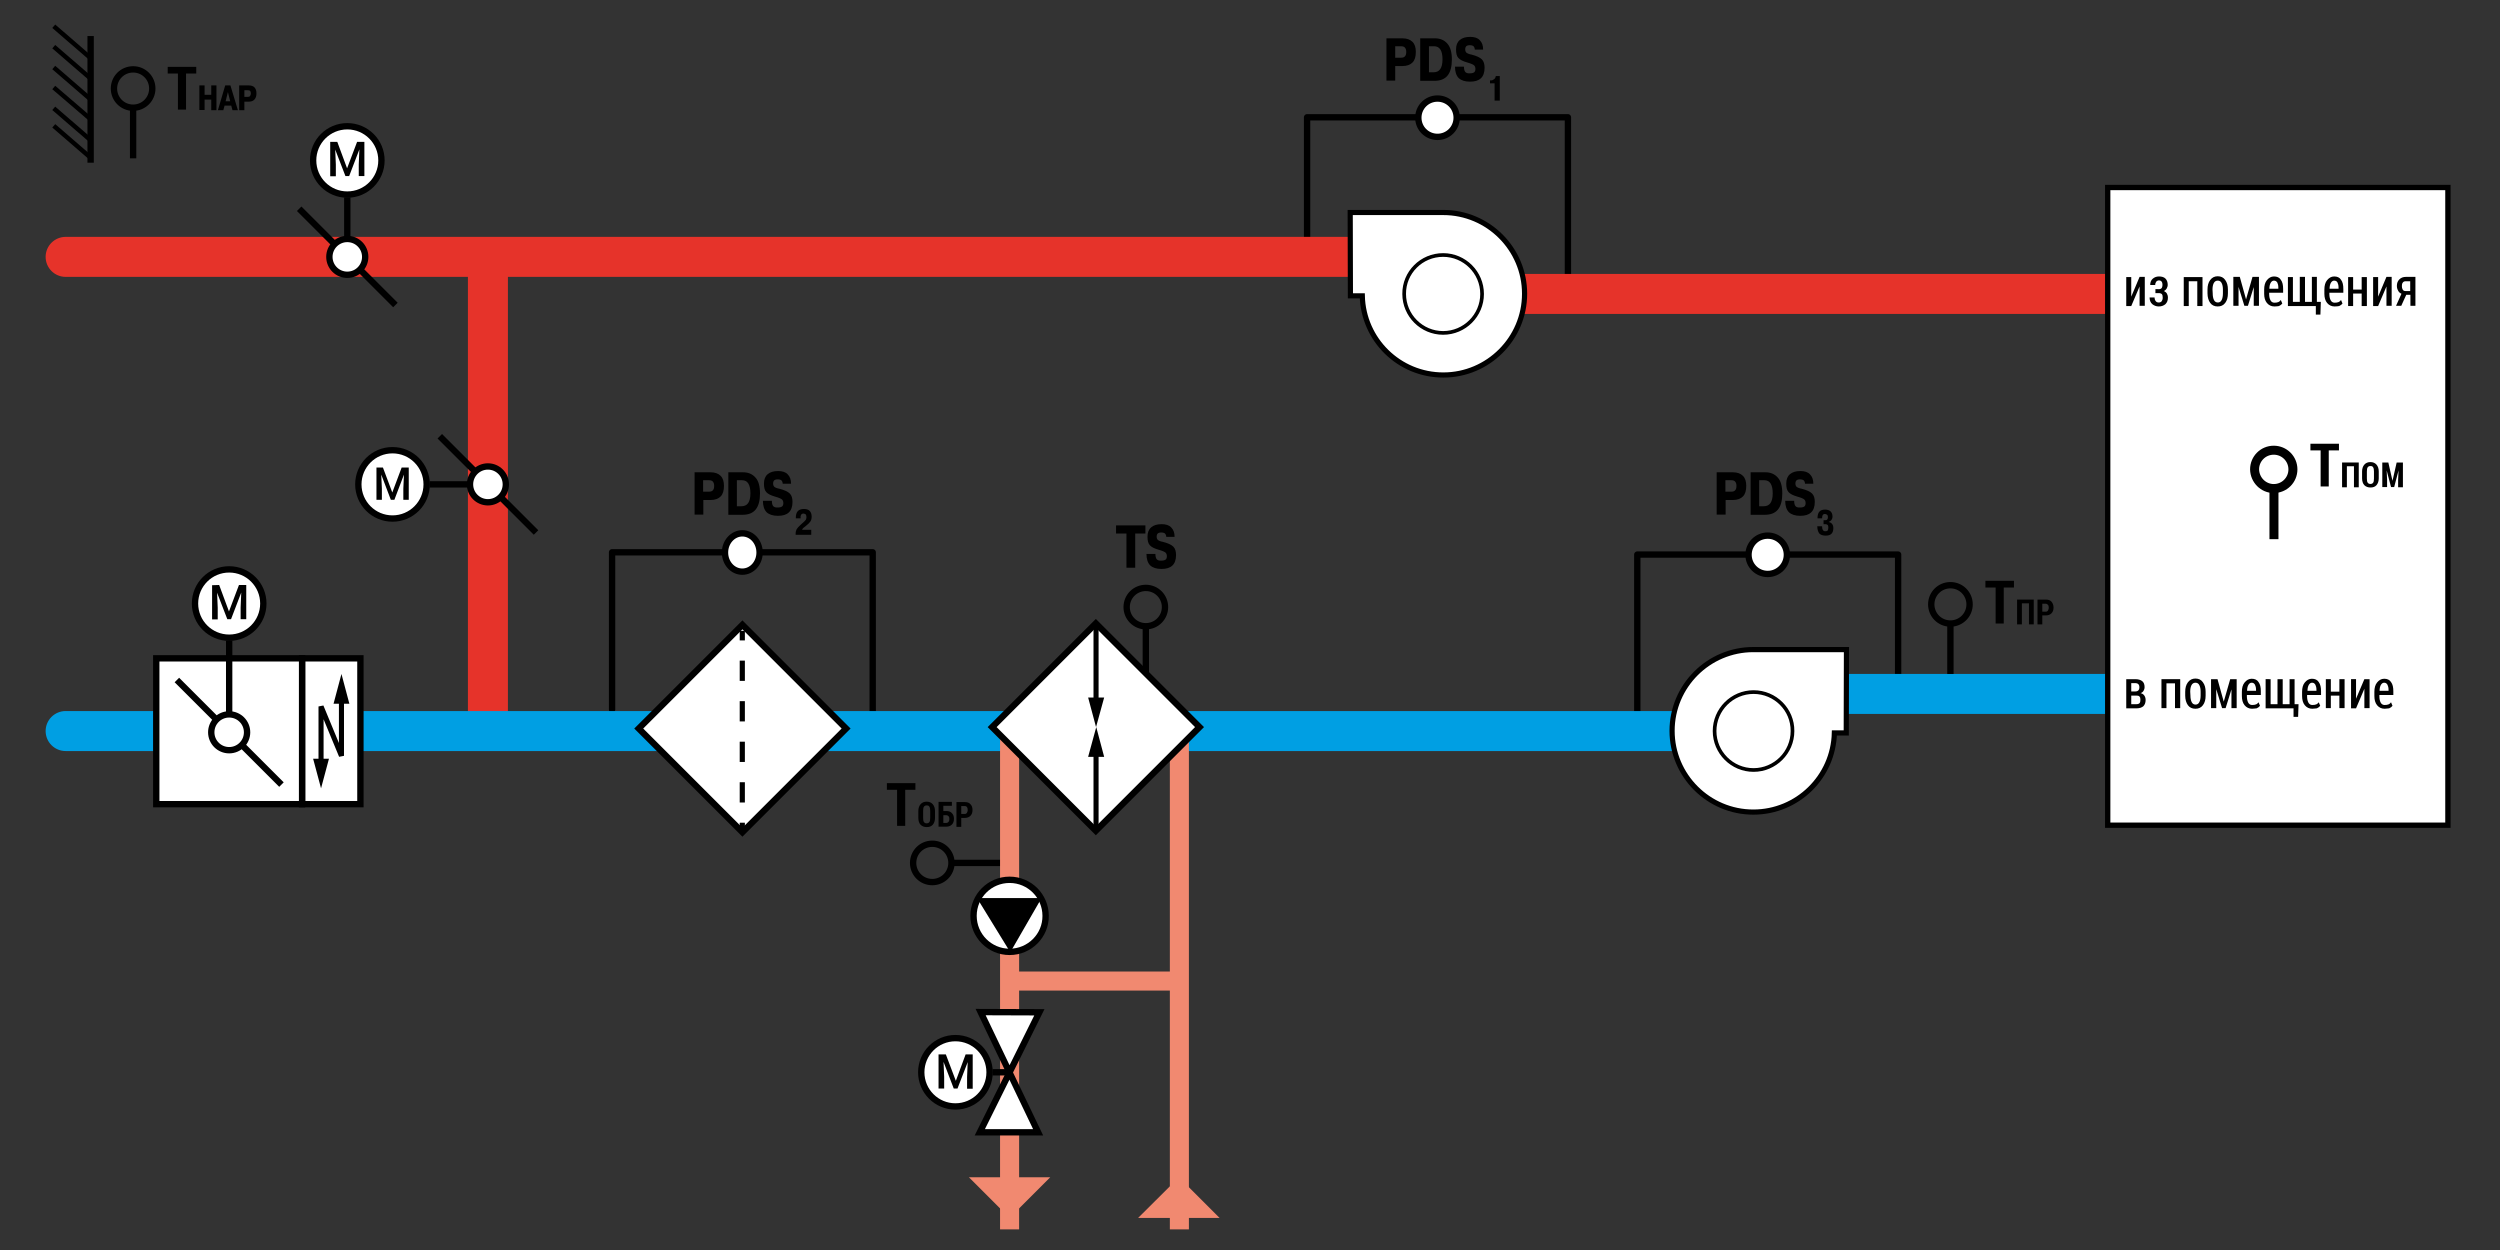
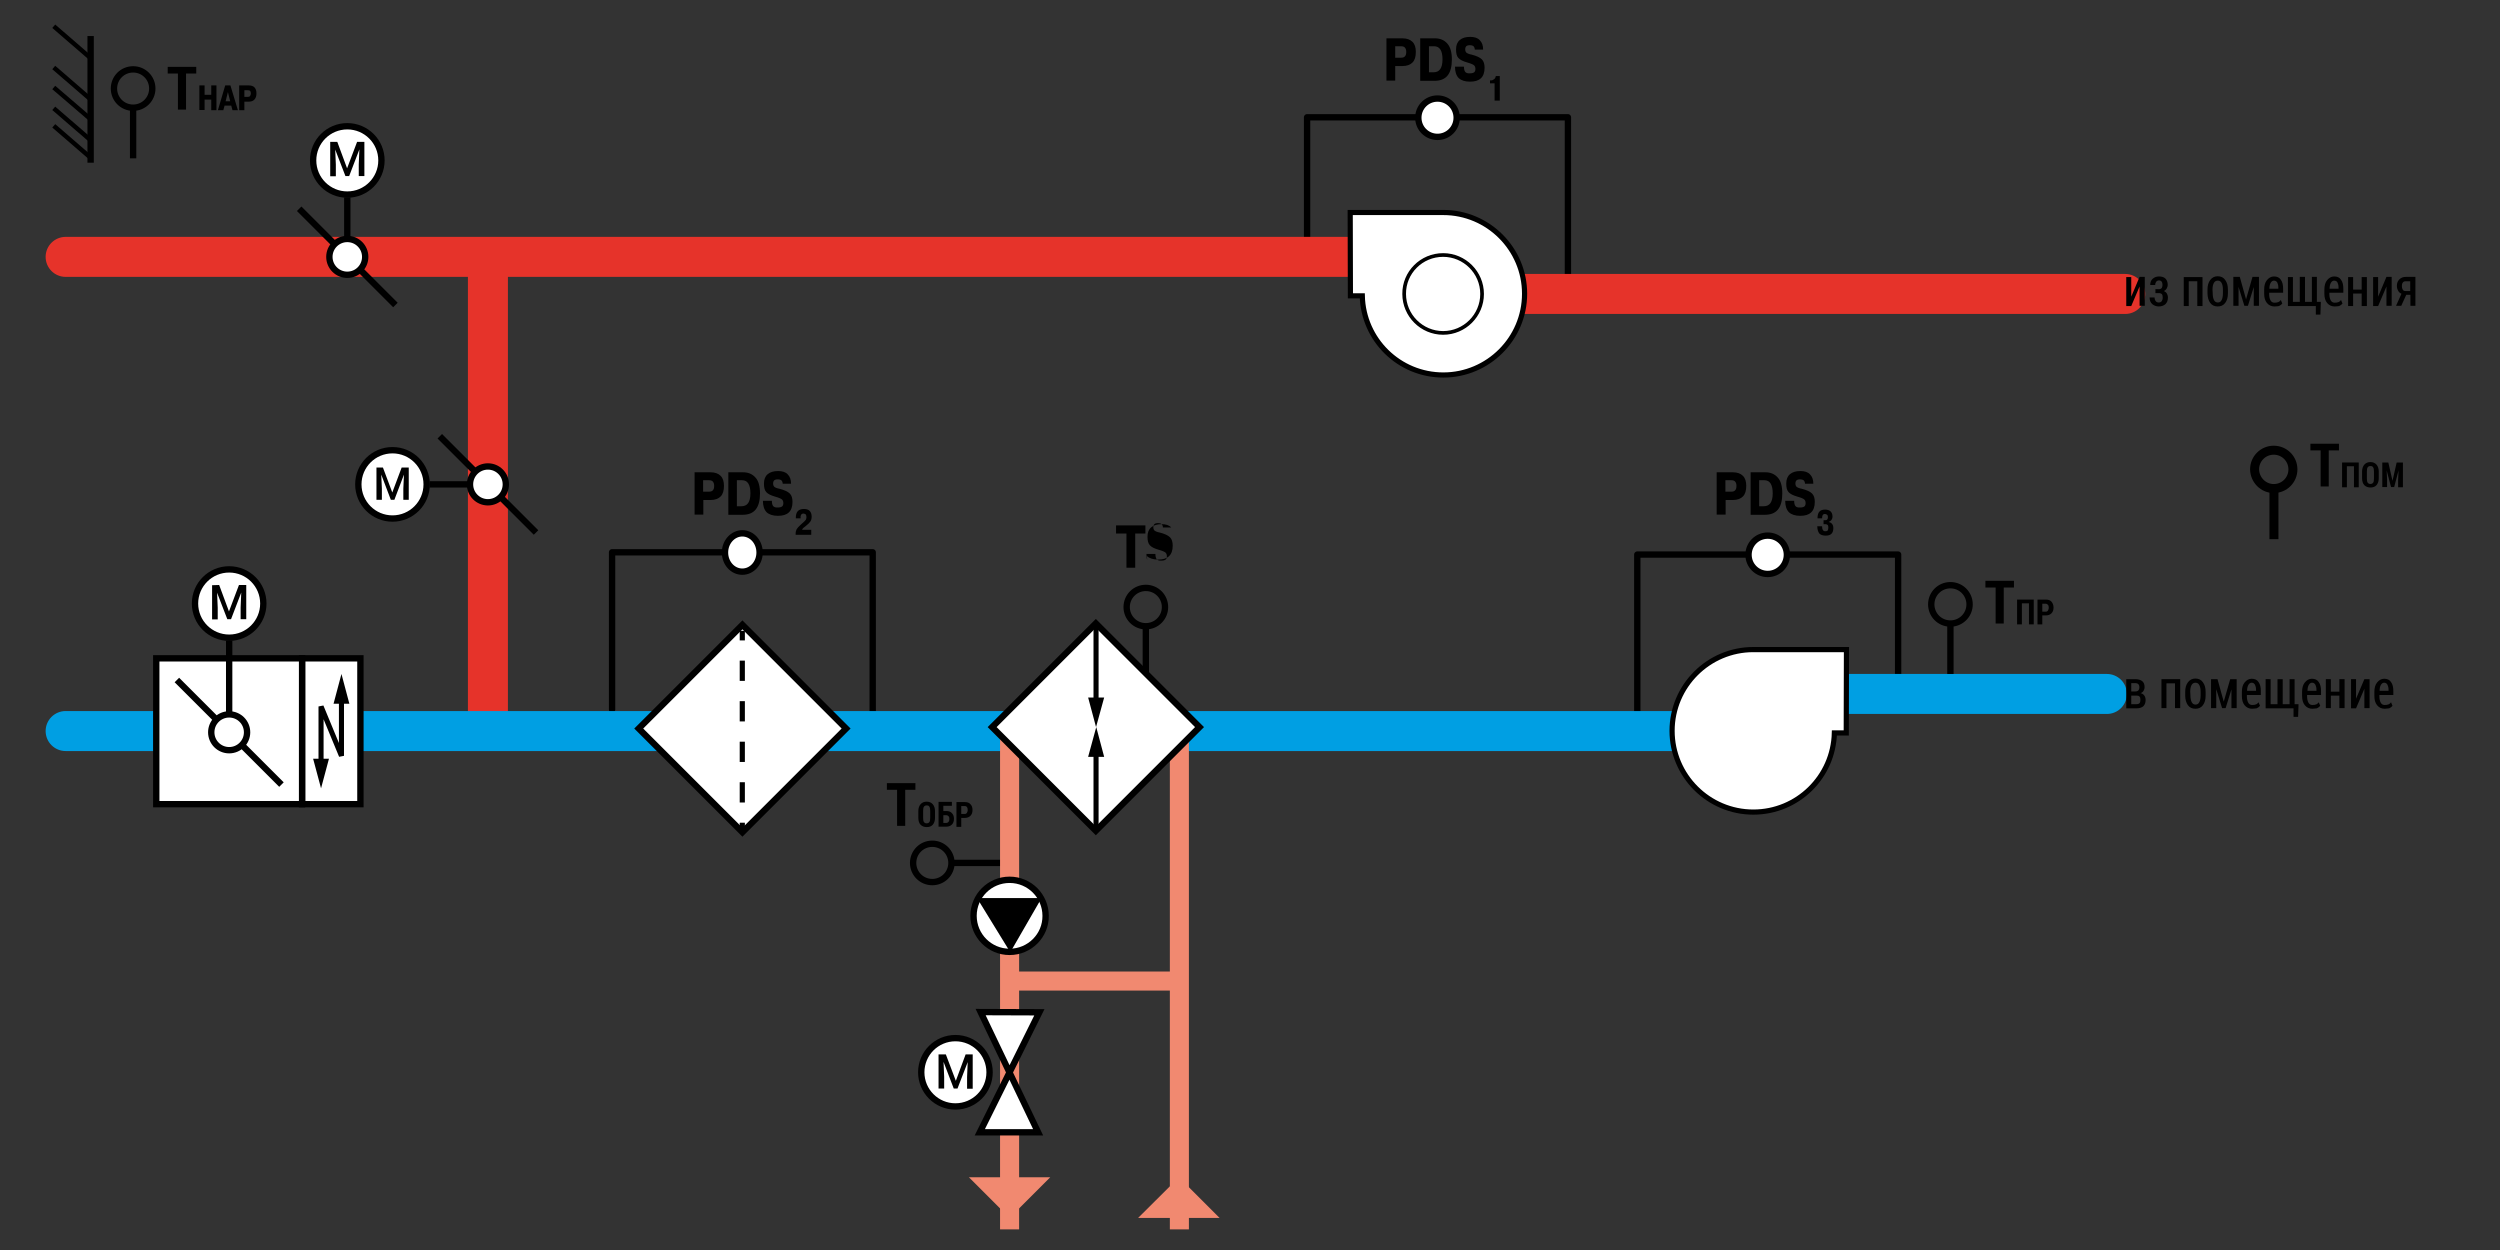
<svg xmlns="http://www.w3.org/2000/svg" version="1.1" id="Слой_1" x="0px" y="0px" width="1200px" height="600px" viewBox="0 0 1200 600" style="enable-background:new 0 0 1200 600;" xml:space="preserve">
  <rect x="0" y="0" width="1200" height="600" fill="#333333" stroke="none" />
  <style type="text/css">
	.st0{fill:none;stroke:#E6332A;stroke-width:19.2;stroke-linecap:round;stroke-linejoin:round;}
	.st1{fill:#FFFFFF;stroke:#000000;stroke-width:3.047;}
	.st2{fill:none;stroke:#000000;stroke-width:3.047;}
	.st3{fill:none;stroke:#000000;stroke-width:3.047;stroke-linecap:round;stroke-linejoin:round;}
	.st4{fill:none;stroke:#000000;stroke-width:2.16;}
	.st5{fill:#FFFFFF;stroke:#000000;stroke-width:2.48;}
	.st6{fill:#FFFFFF;stroke:#000000;stroke-width:1.768;}
	.st7{fill:none;stroke:#009FE3;stroke-width:19.2;stroke-linecap:round;stroke-linejoin:round;}
	.st8{fill:#FFFFFF;stroke:#000000;stroke-width:2.481;}
	.st9{enable-background:new    ;}
	.st10{fill:#FFFFFF;stroke:#000000;stroke-width:3.047;}
	.st11{fill:none;}
	.st12{fill:none;stroke:#000000;stroke-width:2.48;}
	.st13{fill:none;stroke:#000000;stroke-width:2.48;stroke-dasharray:9.729,9.729;}
	.st14{fill:#FFFFFF;stroke:#000000;stroke-width:2.553;}
	.st15{fill:none;stroke:#000000;stroke-width:4.319;}
	.st16{fill:none;stroke:#F18970;stroke-width:9.142;}
	.st17{stroke:#000000;stroke-width:3.047;}
	.st18{fill:none;stroke:#000000;stroke-width:2.438;}
	.st19{fill:#F18970;}
</style>
  <g>
    <line class="st0" x1="234.2" y1="342.9" x2="234.2" y2="132.2" />
  </g>
  <g>
    <circle class="st1" cx="188.4" cy="232.5" r="16.4" />
    <g>
      <path d="M183.8,224.4l4.5,12l4.5-12h3.4v15.5h-2.6v-5.3l0.3-6.8l0,0l-4.6,12.1h-1.7l-4.6-12.1l0,0l0.3,6.8v5.3h-2.6v-15.5H183.8z" />
    </g>
    <line class="st2" x1="225.6" y1="232.5" x2="206.2" y2="232.5" />
  </g>
  <g>
    <line class="st2" x1="211.1" y1="209.4" x2="257.3" y2="255.6" />
    <circle class="st1" cx="234.2" cy="232.5" r="8.6" />
  </g>
  <g>
    <polyline class="st3" points="752.6,134.2 752.6,56.3 627.4,56.3 627.4,116.6  " />
    <path class="st1" d="M690,47.3c5.1,0,9.2,4.1,9.2,9.2s-4.1,9.2-9.2,9.2c-5.1,0-9.2-4.1-9.2-9.2C680.8,51.4,684.9,47.3,690,47.3" />
  </g>
  <g>
    <line class="st0" x1="697.1" y1="141.1" x2="1020.1" y2="141.1" />
  </g>
  <g>
    <line class="st2" x1="43.5" y1="78.1" x2="43.5" y2="17.3" />
    <line class="st4" x1="25.8" y1="60.4" x2="43.5" y2="75.7" />
    <line class="st4" x1="25.8" y1="52" x2="43.5" y2="67.3" />
    <line class="st4" x1="25.8" y1="42" x2="43.5" y2="57.2" />
    <line class="st4" x1="25.8" y1="32.4" x2="43.5" y2="47.7" />
-     <line class="st4" x1="25.8" y1="22.4" x2="43.5" y2="37.7" />
    <line class="st4" x1="25.8" y1="12.6" x2="43.5" y2="27.9" />
  </g>
  <g>
    <line class="st0" x1="31.5" y1="123.3" x2="659.2" y2="123.3" />
  </g>
  <g>
    <path class="st5" d="M648.1,102h44.7l0,0l0,0c21.5,0,39,17.5,39,39s-17.5,39-39,39c-21.2,0-38.4-16.9-38.9-38h-5.7L648.1,102   L648.1,102z" />
    <g>
      <path class="st6" d="M692.7,122.4c10.3,0,18.7,8.4,18.7,18.7s-8.4,18.7-18.7,18.7s-18.7-8.4-18.7-18.7    C673.9,130.8,682.3,122.4,692.7,122.4L692.7,122.4z" />
    </g>
  </g>
  <g>
    <polyline class="st3" points="911.1,331.8 911.1,266.2 785.9,266.2 785.9,341.7  " />
    <path class="st1" d="M848.5,257.1c5.1,0,9.2,4.1,9.2,9.2s-4.1,9.2-9.2,9.2c-5.1,0-9.2-4.1-9.2-9.2S843.4,257.1,848.5,257.1" />
  </g>
  <g>
    <polyline class="st3" points="418.9,342.9 418.9,265.1 293.8,265.1 293.8,340.6  " />
    <path class="st1" d="M356.3,256c4.6,0,8.3,4.1,8.3,9.2s-3.7,9.2-8.3,9.2c-4.6,0-8.3-4.1-8.3-9.2S351.8,256,356.3,256" />
  </g>
  <g>
    <line class="st7" x1="31.5" y1="350.9" x2="841.7" y2="350.9" />
  </g>
  <g>
    <line class="st7" x1="880" y1="333.1" x2="1011.3" y2="333.1" />
  </g>
  <path class="st8" d="M886.3,311.8h-44.7l0,0l0,0c-21.5,0-39,17.5-39,39s17.5,39,39,39c21.2,0,38.4-16.9,38.9-38h5.7L886.3,311.8  L886.3,311.8z" />
  <g>
-     <path class="st6" d="M841.7,332.2c-10.3,0-18.7,8.4-18.7,18.7c0,10.3,8.4,18.7,18.7,18.7s18.7-8.4,18.7-18.7   C860.5,340.6,852.1,332.2,841.7,332.2L841.7,332.2z" />
-   </g>
+     </g>
  <g>
    <g>
      <line class="st2" x1="63.9" y1="50.7" x2="63.9" y2="76" />
      <path class="st2" d="M63.9,51.7c5.1,0,9.2-4.1,9.2-9.2s-4.1-9.2-9.2-9.2s-9.2,4.1-9.2,9.2C54.7,47.6,58.8,51.7,63.9,51.7" />
    </g>
    <g>
      <path d="M94.2,35.3h-4.9v17.3h-3.9V35.3h-4.9v-3.2h13.7C94.2,32.1,94.2,35.3,94.2,35.3z" />
    </g>
    <g class="st9">
      <path d="M98.2,47.7v5.1h-2.5V41h2.5v4.5h3.2V41h2.5v11.9h-2.5v-5.1H98.2z" />
      <path d="M108.1,41h2.5l3.6,11.9h-2.6l-0.6-2.2h-3.2l-0.6,2.2h-2.6L108.1,41z M108.3,48.6h2.2l-1.1-4.4L108.3,48.6z" />
      <path d="M114.8,41h4.6c1.2,0,2.2,0.3,2.8,1c0.6,0.7,0.9,1.6,0.9,2.8c0,1.3-0.3,2.3-1,3c-0.6,0.7-1.6,1-2.8,1h-2v4.1h-2.5V41z     M117.3,43.3v3.2h1.6c0.5,0,0.9-0.1,1.1-0.4c0.2-0.3,0.4-0.7,0.4-1.3c0-0.5-0.1-0.9-0.3-1.1c-0.2-0.3-0.6-0.4-1.2-0.4H117.3z" />
    </g>
  </g>
  <g>
    <g>
      <path d="M966.7,282h-4.9v17.3h-3.9V282H953v-3.2h13.7V282z" />
      <path d="M976.2,299.7h-2.3v-10.1h-3.4v10.1h-2.3v-11.9h8V299.7z" />
      <path d="M980.3,295.4v4.3H978v-11.9h4c1.2,0,2.1,0.3,2.7,1s1,1.6,1,2.8c0,1.2-0.3,2.1-1,2.8s-1.6,1-2.7,1L980.3,295.4L980.3,295.4    z M980.3,293.6h1.7c0.5,0,0.8-0.2,1-0.5c0.2-0.4,0.4-0.8,0.4-1.4s-0.1-1.1-0.4-1.4s-0.6-0.5-1-0.5h-1.7V293.6z" />
    </g>
    <g>
      <line class="st2" x1="936.2" y1="298.2" x2="936.2" y2="323.5" />
      <path class="st2" d="M936.2,299.3c5.1,0,9.2-4.1,9.2-9.2s-4.1-9.2-9.2-9.2c-5.1,0-9.2,4.1-9.2,9.2    C927,295.2,931.1,299.3,936.2,299.3" />
    </g>
  </g>
  <line class="st2" x1="143.6" y1="100.2" x2="189.8" y2="146.4" />
  <circle class="st1" cx="166.7" cy="123.3" r="8.6" />
  <g>
    <circle class="st1" cx="166.7" cy="77" r="16.4" />
    <g>
      <path d="M161.9,68.1l4.7,12.7l4.8-12.7h3.5v16.4h-2.7v-5.6l0.3-7.2l0,0l-4.9,12.8h-1.8l-4.9-12.7l0,0l0.3,7.2v5.6h-2.7V68.1H161.9    z" />
    </g>
    <line class="st2" x1="166.7" y1="114.2" x2="166.7" y2="94.7" />
  </g>
  <g>
    <rect x="321.2" y="314.5" transform="matrix(0.707 -0.707 0.707 0.707 -142.851 354.433)" class="st10" width="70.4" height="70.4" />
    <g>
      <line class="st11" x1="356.3" y1="399.5" x2="356.3" y2="302.8" />
      <g>
        <line class="st12" x1="356.3" y1="399.5" x2="356.3" y2="394.9" />
        <line class="st13" x1="356.3" y1="385.2" x2="356.3" y2="312.2" />
        <line class="st12" x1="356.3" y1="307.4" x2="356.3" y2="302.8" />
      </g>
    </g>
  </g>
-   <rect x="1011.7" y="90" class="st14" width="163.3" height="306.1" />
  <g>
    <path d="M1027,132.9h2.5v13.9h-2.5v-9.3l0,0l-4,9.4h-2.4V133h2.4v9.4l0,0L1027,132.9z" />
    <path d="M1036.3,138.8c0.6,0,1-0.2,1.3-0.5c0.2-0.3,0.4-0.9,0.4-1.5s-0.1-1.2-0.4-1.6s-0.7-0.6-1.3-0.6c-0.5,0-1,0.2-1.3,0.6   c-0.3,0.4-0.5,0.9-0.5,1.6h-2.4c0-1.3,0.4-2.3,1.2-3s1.8-1.1,3-1.1c1.3,0,2.4,0.3,3.1,1s1.1,1.7,1.1,3c0,0.7-0.2,1.2-0.5,1.8   c-0.3,0.5-0.7,0.9-1.3,1.2c0.6,0.3,1.1,0.7,1.4,1.2s0.5,1.2,0.5,2c0,1.3-0.4,2.3-1.2,3.1c-0.8,0.7-1.9,1.1-3.2,1.1   c-1.2,0-2.2-0.4-3.1-1.1c-0.8-0.7-1.3-1.8-1.3-3.2h2.4c0,0.7,0.2,1.3,0.5,1.7c0.4,0.5,0.8,0.7,1.5,0.7c0.6,0,1.1-0.2,1.4-0.6   s0.5-1,0.5-1.7c0-0.8-0.1-1.3-0.4-1.7c-0.3-0.3-0.8-0.5-1.4-0.5h-1.7v-1.9H1036.3z" />
    <path d="M1057.2,146.9h-2.5V135h-4.1v11.9h-2.4V133h9V146.9z" />
    <path d="M1059.6,139c0-1.9,0.4-3.4,1.3-4.6c0.9-1.2,2.1-1.8,3.6-1.8c1.6,0,2.8,0.6,3.6,1.8c0.9,1.2,1.3,2.7,1.3,4.6v1.8   c0,1.9-0.4,3.4-1.3,4.6c-0.9,1.2-2.1,1.7-3.6,1.7c-1.6,0-2.8-0.6-3.6-1.7s-1.3-2.7-1.3-4.6V139z M1062.1,140.8   c0,1.3,0.2,2.4,0.6,3.2s1,1.2,1.9,1.2c0.8,0,1.4-0.4,1.8-1.2s0.6-1.9,0.6-3.2V139c0-1.3-0.2-2.3-0.6-3.1s-1-1.2-1.9-1.2   c-0.8,0-1.5,0.4-1.9,1.2s-0.6,1.8-0.6,3.1L1062.1,140.8L1062.1,140.8z" />
    <path d="M1078.1,143.7L1078.1,143.7l3.1-10.8h3.1v13.9h-2.5v-9l0,0l-2.8,9h-1.7l-2.8-9.1l0,0v9.1h-2.5v-13.9h3.1L1078.1,143.7z" />
    <path d="M1091.7,147.1c-1.5,0-2.7-0.6-3.6-1.7c-0.9-1.1-1.3-2.6-1.3-4.4v-2c0-1.9,0.4-3.4,1.3-4.5s2-1.8,3.4-1.8   c1.5,0,2.6,0.5,3.3,1.6c0.8,1.1,1.1,2.5,1.1,4.4v1.8h-6.7v0.6c0,1.2,0.2,2.2,0.6,3s1.1,1.2,1.9,1.2s1.4-0.1,1.9-0.3s0.9-0.6,1.2-1   l0.7,1.7c-0.4,0.5-0.9,0.9-1.6,1.2C1093.4,147,1092.6,147.1,1091.7,147.1z M1091.5,134.7c-0.7,0-1.2,0.4-1.6,1.1   c-0.4,0.7-0.6,1.7-0.6,2.8h4.3V138c0-1-0.2-1.8-0.5-2.4C1092.7,135,1092.2,134.7,1091.5,134.7z" />
    <path d="M1100.6,132.9v12h3.3v-12h2.5v12h3.3v-12h2.4v12h1.9l-0.2,6.1h-2.2v-4.1h-13.4V133h2.4L1100.6,132.9L1100.6,132.9z" />
    <path d="M1120.6,147.1c-1.5,0-2.7-0.6-3.6-1.7c-0.9-1.1-1.3-2.6-1.3-4.4v-2c0-1.9,0.4-3.4,1.3-4.5s2-1.8,3.4-1.8   c1.5,0,2.6,0.5,3.3,1.6c0.8,1.1,1.1,2.5,1.1,4.4v1.8h-6.7v0.6c0,1.2,0.2,2.2,0.6,3s1.1,1.2,1.9,1.2s1.4-0.1,1.9-0.3s0.9-0.6,1.2-1   l0.7,1.7c-0.4,0.5-0.9,0.9-1.6,1.2C1122.3,147,1121.5,147.1,1120.6,147.1z M1120.4,134.7c-0.7,0-1.2,0.4-1.6,1.1   c-0.4,0.7-0.6,1.7-0.6,2.8h4.3V138c0-1-0.2-1.8-0.5-2.4C1121.7,135,1121.1,134.7,1120.4,134.7z" />
    <path d="M1136.1,146.9h-2.5v-6h-4.1v6h-2.4V133h2.4v6h4.1v-6h2.5V146.9z" />
    <path d="M1145.5,132.9h2.5v13.9h-2.5v-9.3l0,0l-4,9.4h-2.4V133h2.4v9.4l0,0L1145.5,132.9z" />
    <path d="M1159.4,132.9v13.9h-2.4v-5.3h-2l-2.4,5.3h-2.5l2.6-5.8c-0.7-0.3-1.3-0.8-1.6-1.5c-0.4-0.7-0.6-1.4-0.6-2.3   c0-1.3,0.4-2.3,1.2-3.1s1.8-1.2,3.2-1.2L1159.4,132.9L1159.4,132.9z M1152.9,137.3c0,0.7,0.1,1.2,0.4,1.7s0.7,0.7,1.3,0.7h2.3V135   h-2.2c-0.6,0-1.1,0.2-1.4,0.7C1153,136.1,1152.9,136.6,1152.9,137.3z" />
  </g>
  <g>
    <path d="M1020.6,339.9V326h4.3c1.4,0,2.5,0.3,3.3,0.9s1.2,1.6,1.2,2.9c0,0.7-0.2,1.3-0.5,1.8s-0.8,0.9-1.4,1.1l0,0   c0.8,0.2,1.4,0.6,1.8,1.2s0.6,1.3,0.6,2.1c0,1.3-0.4,2.3-1.1,3c-0.7,0.6-1.8,1-3.2,1h-5L1020.6,339.9L1020.6,339.9z M1023,331.9   h1.9c0.7,0,1.2-0.2,1.5-0.5s0.5-0.8,0.5-1.5s-0.2-1.2-0.5-1.5s-0.8-0.5-1.5-0.5h-1.9V331.9z M1023,333.8v4.2h2.6   c0.6,0,1.1-0.2,1.4-0.5c0.3-0.4,0.4-0.9,0.4-1.6s-0.1-1.2-0.4-1.5c-0.3-0.4-0.7-0.5-1.4-0.5h-2.6V333.8z" />
    <path d="M1046.5,339.9h-2.5V328h-4.1v11.9h-2.4V326h9V339.9z" />
    <path d="M1048.9,332.1c0-1.9,0.4-3.4,1.3-4.6s2.1-1.8,3.6-1.8c1.6,0,2.8,0.6,3.6,1.8c0.9,1.2,1.3,2.7,1.3,4.6v1.8   c0,1.9-0.4,3.4-1.3,4.6s-2.1,1.7-3.6,1.7c-1.6,0-2.8-0.6-3.6-1.7s-1.3-2.7-1.3-4.6V332.1z M1051.4,333.8c0,1.3,0.2,2.4,0.6,3.2   c0.4,0.8,1,1.2,1.9,1.2c0.8,0,1.4-0.4,1.8-1.2c0.4-0.8,0.6-1.9,0.6-3.2V332c0-1.3-0.2-2.3-0.6-3.1c-0.4-0.8-1-1.2-1.9-1.2   c-0.8,0-1.5,0.4-1.9,1.2s-0.6,1.8-0.6,3.1L1051.4,333.8L1051.4,333.8z" />
    <path d="M1067.4,336.8L1067.4,336.8l3.1-10.8h3.1v13.9h-2.5v-9l0,0l-2.8,9h-1.7l-2.8-9.1l0,0v9.1h-2.5V326h3.1L1067.4,336.8z" />
    <path d="M1081,340.2c-1.5,0-2.7-0.6-3.6-1.7s-1.3-2.6-1.3-4.4v-2c0-1.9,0.4-3.4,1.3-4.5s2-1.8,3.4-1.8c1.5,0,2.6,0.5,3.3,1.6   c0.8,1.1,1.1,2.5,1.1,4.4v1.8h-6.7v0.6c0,1.2,0.2,2.2,0.6,3s1.1,1.2,1.9,1.2s1.4-0.1,1.9-0.3c0.5-0.2,0.9-0.6,1.2-1l0.7,1.7   c-0.4,0.5-0.9,0.9-1.6,1.2C1082.7,340,1081.9,340.2,1081,340.2z M1080.8,327.7c-0.7,0-1.2,0.4-1.6,1.1s-0.6,1.7-0.6,2.8h4.3v-0.5   c0-1-0.2-1.8-0.5-2.4C1082,328,1081.5,327.7,1080.8,327.7z" />
    <path d="M1089.9,326v12h3.3v-12h2.5v12h3.3v-12h2.4v12h1.9l-0.2,6.1h-2.2V340h-13.4v-14H1089.9z" />
    <path d="M1109.9,340.2c-1.5,0-2.7-0.6-3.6-1.7s-1.3-2.6-1.3-4.4v-2c0-1.9,0.4-3.4,1.3-4.5s2-1.8,3.4-1.8c1.5,0,2.6,0.5,3.3,1.6   c0.8,1.1,1.1,2.5,1.1,4.4v1.8h-6.7v0.6c0,1.2,0.2,2.2,0.6,3s1.1,1.2,1.9,1.2s1.4-0.1,1.9-0.3c0.5-0.2,0.9-0.6,1.2-1l0.7,1.7   c-0.4,0.5-0.9,0.9-1.6,1.2C1111.6,340,1110.8,340.2,1109.9,340.2z M1109.8,327.7c-0.7,0-1.2,0.4-1.6,1.1s-0.6,1.7-0.6,2.8h4.3v-0.5   c0-1-0.2-1.8-0.5-2.4C1111,328,1110.5,327.7,1109.8,327.7z" />
    <path d="M1125.4,339.9h-2.5v-6h-4.1v6h-2.4V326h2.4v6h4.1v-6h2.5V339.9z" />
    <path d="M1134.9,326h2.5v13.9h-2.5v-9.3l0,0l-4,9.4h-2.4v-14h2.4v9.4l0,0L1134.9,326z" />
    <path d="M1144.6,340.2c-1.5,0-2.7-0.6-3.6-1.7s-1.3-2.6-1.3-4.4v-2c0-1.9,0.4-3.4,1.3-4.5s2-1.8,3.4-1.8c1.5,0,2.6,0.5,3.3,1.6   c0.8,1.1,1.1,2.5,1.1,4.4v1.8h-6.7v0.6c0,1.2,0.2,2.2,0.6,3s1.1,1.2,1.9,1.2s1.4-0.1,1.9-0.3c0.5-0.2,0.9-0.6,1.2-1l0.7,1.7   c-0.4,0.5-0.9,0.9-1.6,1.2C1146.3,340,1145.5,340.2,1144.6,340.2z M1144.4,327.7c-0.7,0-1.2,0.4-1.6,1.1s-0.6,1.7-0.6,2.8h4.3v-0.5   c0-1-0.2-1.8-0.5-2.4C1145.6,328,1145.1,327.7,1144.4,327.7z" />
  </g>
  <g>
    <g>
      <path d="M1122.7,216.2h-4.9v17.3h-3.9v-17.3h-4.9V213h13.7L1122.7,216.2L1122.7,216.2z" />
      <path d="M1132.2,233.9h-2.3v-10.1h-3.4v10.1h-2.3V222h8L1132.2,233.9L1132.2,233.9z" />
      <path d="M1141.8,229.6c0,1.4-0.4,2.5-1.1,3.3s-1.7,1.1-2.9,1.1c-1.2,0-2.2-0.4-2.9-1.1s-1.1-1.9-1.1-3.3v-3.3    c0-1.4,0.4-2.5,1.1-3.3s1.7-1.2,2.9-1.2c1.2,0,2.2,0.4,2.9,1.2s1.1,1.9,1.1,3.3V229.6z M1139.5,226.3c0-0.9-0.1-1.5-0.4-2    s-0.7-0.6-1.3-0.6s-1,0.2-1.3,0.6c-0.3,0.4-0.4,1.1-0.4,2v3.4c0,0.9,0.1,1.6,0.4,2s0.7,0.6,1.3,0.6c0.6,0,1-0.2,1.3-0.6    c0.3-0.4,0.4-1.1,0.4-2V226.3z" />
      <path d="M1146.4,222l2,8.8l0,0l2-8.8h3v11.9h-2.3v-3.5l0.2-4.6l0,0l-2.1,8h-1.5l-2.1-8l0,0l0.2,4.5v3.5h-2.3V222H1146.4z" />
    </g>
    <g>
      <line class="st15" x1="1091.5" y1="233.5" x2="1091.5" y2="258.8" />
      <path class="st15" d="M1091.4,234.5c5.1,0,9.2-4.1,9.2-9.2c0-5.1-4.1-9.2-9.2-9.2s-9.2,4.1-9.2,9.2    C1082.3,230.4,1086.4,234.5,1091.4,234.5" />
    </g>
  </g>
  <g>
    <g>
      <g>
        <line class="st2" x1="550" y1="299.5" x2="550" y2="324.9" />
        <path class="st2" d="M550,300.6c5.1,0,9.2-4.1,9.2-9.2s-4.1-9.2-9.2-9.2c-5.1,0-9.2,4.1-9.2,9.2S544.9,300.6,550,300.6" />
      </g>
      <g class="st9">
        <path d="M540.6,256.1h-4.9v-3.9h14.1v3.9h-4.9v16.4h-4.2V256.1z" />
-         <path d="M550.3,265.9h4.3c0,1.1,0.2,2,0.6,2.5s1.2,0.8,2.3,0.7c0.9,0,1.6-0.2,2-0.5c0.4-0.3,0.6-0.9,0.6-1.6     c0-0.7-0.2-1.3-0.6-1.7c-0.4-0.4-1.5-0.9-3.3-1.4c-2.1-0.6-3.5-1.3-4.3-2.2s-1.1-2.2-1.1-4.1c0-2,0.6-3.5,1.8-4.5     c1.2-1,2.8-1.5,5-1.5c2,0,3.6,0.5,4.6,1.6c1.1,1.1,1.6,2.6,1.6,4.5h-4c0-0.7-0.3-1.3-0.6-1.6s-1-0.5-1.8-0.5     c-0.8,0-1.4,0.2-1.7,0.5c-0.3,0.3-0.5,0.8-0.5,1.5c0,0.7,0.2,1.2,0.6,1.6c0.4,0.3,1.2,0.7,2.4,0.9c2.4,0.6,4.1,1.4,5,2.3     c0.9,0.9,1.3,2.3,1.3,4c0,2.3-0.6,4-1.8,5.1c-1.2,1.1-2.9,1.6-5.2,1.6c-2.4,0-4.2-0.6-5.4-1.7     C550.9,270.2,550.3,268.3,550.3,265.9z" />
+         <path d="M550.3,265.9h4.3c0,1.1,0.2,2,0.6,2.5s1.2,0.8,2.3,0.7c0.9,0,1.6-0.2,2-0.5c0.4-0.3,0.6-0.9,0.6-1.6     c0-0.7-0.2-1.3-0.6-1.7c-0.4-0.4-1.5-0.9-3.3-1.4c-2.1-0.6-3.5-1.3-4.3-2.2s-1.1-2.2-1.1-4.1c0-2,0.6-3.5,1.8-4.5     c1.2-1,2.8-1.5,5-1.5c2,0,3.6,0.5,4.6,1.6h-4c0-0.7-0.3-1.3-0.6-1.6s-1-0.5-1.8-0.5     c-0.8,0-1.4,0.2-1.7,0.5c-0.3,0.3-0.5,0.8-0.5,1.5c0,0.7,0.2,1.2,0.6,1.6c0.4,0.3,1.2,0.7,2.4,0.9c2.4,0.6,4.1,1.4,5,2.3     c0.9,0.9,1.3,2.3,1.3,4c0,2.3-0.6,4-1.8,5.1c-1.2,1.1-2.9,1.6-5.2,1.6c-2.4,0-4.2-0.6-5.4-1.7     C550.9,270.2,550.3,268.3,550.3,265.9z" />
      </g>
    </g>
    <g>
      <path d="M439.4,379.1h-4.9v17.3h-3.9v-17.3h-4.9v-3.2h13.7L439.4,379.1L439.4,379.1z" />
      <path d="M448.8,392.6c0,1.4-0.4,2.5-1.1,3.3s-1.7,1.1-2.9,1.1c-1.2,0-2.2-0.4-2.9-1.1s-1.1-1.9-1.1-3.3v-3.3    c0-1.4,0.4-2.5,1.1-3.3s1.7-1.2,2.9-1.2c1.2,0,2.2,0.4,2.9,1.2s1.1,1.9,1.1,3.3V392.6z M446.5,389.2c0-0.9-0.1-1.5-0.4-2    s-0.7-0.6-1.3-0.6c-0.6,0-1,0.2-1.3,0.6s-0.4,1.1-0.4,2v3.4c0,0.9,0.1,1.6,0.4,2s0.7,0.6,1.3,0.6c0.6,0,1-0.2,1.3-0.6    s0.4-1.1,0.4-2V389.2z" />
      <path d="M456.9,386.8h-4.1v2.5h1.4c1.2,0,2.1,0.3,2.7,1c0.7,0.7,1,1.6,1,2.7c0,1.2-0.3,2.1-1,2.8s-1.6,1-2.7,1h-3.7v-11.9h6.4    L456.9,386.8L456.9,386.8z M452.8,391.2v3.8h1.4c0.5,0,0.8-0.2,1.1-0.5c0.3-0.4,0.4-0.8,0.4-1.4s-0.1-1-0.4-1.3s-0.6-0.5-1.1-0.5    h-1.4V391.2z" />
      <path d="M461.4,392.6v4.3h-2.3V385h4c1.2,0,2.1,0.3,2.7,1c0.7,0.7,1,1.6,1,2.8c0,1.2-0.3,2.1-1,2.8c-0.7,0.7-1.6,1-2.7,1    L461.4,392.6L461.4,392.6z M461.4,390.7h1.7c0.5,0,0.8-0.2,1-0.5c0.2-0.4,0.4-0.8,0.4-1.4s-0.1-1.1-0.4-1.4    c-0.2-0.4-0.6-0.5-1-0.5h-1.7V390.7z" />
    </g>
    <g>
      <line class="st2" x1="455.6" y1="414.2" x2="481" y2="414.2" />
      <path class="st2" d="M456.7,414.2c0,5.1-4.1,9.2-9.2,9.2s-9.2-4.1-9.2-9.2s4.1-9.2,9.2-9.2S456.7,409.1,456.7,414.2" />
    </g>
    <line class="st16" x1="566.1" y1="590.1" x2="566.1" y2="353.6" />
    <line class="st16" x1="484.6" y1="590.1" x2="484.6" y2="353.6" />
    <line class="st16" x1="487.9" y1="470.9" x2="565.9" y2="470.9" />
    <g>
      <path class="st1" d="M484.6,456.9c-9.6,0-17.3-7.8-17.3-17.3c0-9.6,7.8-17.3,17.3-17.3c9.6,0,17.3,7.8,17.3,17.3    C502,449.1,494.2,456.9,484.6,456.9z" />
      <polygon class="st17" points="484.9,454.1 497.3,432.6 471.7,432.6   " />
    </g>
    <rect x="490.9" y="313.8" transform="matrix(0.707 -0.707 0.707 0.707 -92.696 474.218)" class="st10" width="70.4" height="70.4" />
    <g>
      <g>
        <line class="st18" x1="526.1" y1="397.4" x2="526.1" y2="360.7" />
        <g>
          <polygon points="530,363.3 526.2,349 522.3,363.3     " />
        </g>
      </g>
    </g>
    <g>
      <g>
        <line class="st18" x1="526.1" y1="300.7" x2="526.1" y2="337.4" />
        <g>
          <polygon points="522.3,334.8 526.1,349 530,334.8     " />
        </g>
      </g>
    </g>
    <polygon class="st19" points="565.9,565.1 585.4,584.6 546.3,584.6  " />
    <polygon class="st19" points="484.6,584.6 465.1,565.1 504.1,565.1  " />
    <polygon class="st1" points="470.7,485.8 498.3,543.5 470.3,543.5 498.9,485.9  " />
    <g>
      <circle class="st1" cx="458.6" cy="514.7" r="16.4" />
      <g>
        <path d="M466.9,506.2v16.4h-2.7V517l0.3-7.2l0,0l-4.9,12.7h-1.8l-4.9-12.8l0,0l0.3,7.2v5.6h-2.7v-16.4h3.5l4.8,12.7l4.7-12.7h3.4     L466.9,506.2L466.9,506.2z" />
      </g>
-       <line class="st2" x1="485.6" y1="514.7" x2="476.4" y2="514.7" />
    </g>
  </g>
  <g>
    <g>
      <rect x="145" y="316" class="st10" width="28" height="70" />
      <g>
        <g>
          <polyline class="st18" points="154.1,366.8 154.1,339.1 163.9,362.8 163.9,335.1     " />
          <g>
            <polygon points="157.9,364.2 154.1,378.4 150.3,364.2      " />
          </g>
          <g>
            <polygon points="167.7,337.8 163.9,323.5 160.1,337.8      " />
          </g>
        </g>
      </g>
    </g>
    <g>
      <rect x="75" y="316" class="st10" width="70" height="70" />
      <g>
        <line class="st2" x1="84.9" y1="326.4" x2="135.1" y2="376.6" />
        <circle class="st1" cx="110" cy="351.5" r="8.6" />
      </g>
    </g>
    <g>
      <circle class="st1" cx="110" cy="289.7" r="16.4" />
      <g>
        <path d="M105.2,280.8l4.7,12.7l4.8-12.7h3.5v16.4h-2.7v-5.6l0.3-7.2l0,0l-4.9,12.8h-1.8l-4.9-12.7l0,0l0.3,7.2v5.6h-2.7v-16.4     L105.2,280.8L105.2,280.8z" />
      </g>
      <line class="st2" x1="110" y1="343" x2="110" y2="307.5" />
    </g>
  </g>
  <g class="st9">
    <path d="M665.4,18.4h7.8c2.1,0,3.7,0.6,4.8,1.7s1.6,2.7,1.6,4.8c0,2.3-0.5,4-1.6,5.1s-2.7,1.7-4.8,1.7h-3.5v7h-4.2V18.4z    M669.7,22.3v5.4h2.8c0.9,0,1.5-0.2,1.9-0.7c0.4-0.4,0.6-1.1,0.6-2.1c0-0.9-0.2-1.5-0.6-2c-0.4-0.5-1-0.7-2-0.7H669.7z" />
    <path d="M681.6,18.4h7.2c2.4,0,4.4,0.8,5.9,2.5s2.2,4.2,2.2,7.7c0,3.4-0.7,6-2.1,7.7c-1.4,1.7-3.5,2.5-6.3,2.5h-6.8V18.4z    M685.9,22.3v12.4h2.2c1.4,0,2.5-0.5,3.2-1.5s1.1-2.5,1.1-4.7c0-2-0.3-3.6-1-4.7c-0.7-1.1-1.7-1.6-3.1-1.6H685.9z" />
    <path d="M698.4,32h4.3c0,1.1,0.2,2,0.6,2.5s1.2,0.8,2.3,0.7c0.9,0,1.6-0.2,2-0.5c0.4-0.3,0.6-0.9,0.6-1.6c0-0.7-0.2-1.3-0.6-1.7   c-0.4-0.4-1.5-0.9-3.3-1.4c-2.1-0.6-3.5-1.3-4.3-2.2s-1.1-2.2-1.1-4.1c0-2,0.6-3.5,1.8-4.5c1.2-1,2.8-1.5,5-1.5   c2,0,3.6,0.5,4.6,1.6c1.1,1.1,1.6,2.6,1.6,4.5h-4c0-0.7-0.3-1.3-0.6-1.6s-1-0.5-1.8-0.5c-0.8,0-1.4,0.2-1.7,0.5s-0.5,0.8-0.5,1.5   c0,0.7,0.2,1.2,0.6,1.6c0.4,0.3,1.2,0.7,2.4,0.9c2.4,0.6,4.1,1.4,5,2.3c0.9,0.9,1.3,2.3,1.3,4c0,2.3-0.6,4-1.8,5.1   s-2.9,1.6-5.2,1.6c-2.4,0-4.2-0.6-5.4-1.7C699,36.3,698.4,34.5,698.4,32z" />
  </g>
  <g class="st9">
    <path d="M715.2,40v-1.4h0.4c0.6,0,1.1-0.2,1.6-0.6c0.5-0.4,0.7-0.9,0.8-1.5h1.9v11.8h-2.5V40H715.2z" />
  </g>
  <g class="st9">
    <path d="M333.3,226.7h7.8c2.1,0,3.7,0.6,4.8,1.7s1.6,2.7,1.6,4.8c0,2.3-0.5,4-1.6,5.1c-1.1,1.1-2.7,1.7-4.8,1.7h-3.5v7h-4.2V226.7z    M337.5,230.6v5.4h2.8c0.9,0,1.5-0.2,1.9-0.7c0.4-0.4,0.6-1.1,0.6-2.1c0-0.9-0.2-1.5-0.6-2c-0.4-0.5-1-0.7-2-0.7H337.5z" />
    <path d="M349.5,226.7h7.2c2.4,0,4.4,0.8,5.9,2.5c1.5,1.6,2.2,4.2,2.2,7.7c0,3.4-0.7,6-2.1,7.7c-1.4,1.7-3.5,2.5-6.3,2.5h-6.8V226.7   z M353.7,230.6v12.4h2.2c1.4,0,2.5-0.5,3.2-1.5c0.7-1,1.1-2.5,1.1-4.7c0-2-0.3-3.6-1-4.7c-0.7-1.1-1.7-1.6-3.1-1.6H353.7z" />
    <path d="M366.2,240.4h4.3c0,1.1,0.2,2,0.6,2.5s1.2,0.8,2.3,0.7c0.9,0,1.6-0.2,2-0.5c0.4-0.3,0.6-0.9,0.6-1.6c0-0.7-0.2-1.3-0.6-1.7   c-0.4-0.4-1.5-0.9-3.3-1.4c-2.1-0.6-3.5-1.3-4.3-2.2s-1.1-2.2-1.1-4.1c0-2,0.6-3.5,1.8-4.5c1.2-1,2.8-1.5,5-1.5   c2,0,3.6,0.5,4.6,1.6c1.1,1.1,1.6,2.6,1.6,4.5h-4c0-0.7-0.3-1.3-0.6-1.6s-1-0.5-1.8-0.5c-0.8,0-1.4,0.2-1.7,0.5   c-0.3,0.3-0.5,0.8-0.5,1.5c0,0.7,0.2,1.2,0.6,1.6c0.4,0.3,1.2,0.7,2.4,0.9c2.4,0.6,4.1,1.4,5,2.3c0.9,0.9,1.3,2.3,1.3,4   c0,2.3-0.6,4-1.8,5.1c-1.2,1.1-2.9,1.6-5.2,1.6c-2.4,0-4.2-0.6-5.4-1.7C366.8,244.7,366.2,242.8,366.2,240.4z" />
  </g>
  <g class="st9">
    <path d="M389.4,254.6v2.1h-7.5v-0.5c0-0.9,0.2-1.6,0.5-2.2c0.4-0.6,1-1.3,1.9-2.1c1.5-1.3,2.3-2.1,2.5-2.4c0.2-0.3,0.2-0.7,0.3-1.2   c0-0.6-0.1-1-0.3-1.3c-0.2-0.3-0.6-0.4-1.1-0.5c-0.5,0-0.9,0.2-1.1,0.5c-0.2,0.3-0.4,0.8-0.3,1.4v0.4h-2.3v-0.4   c0-1.3,0.3-2.3,0.9-3c0.6-0.7,1.6-1.1,3-1.1c1.2,0,2.2,0.3,2.8,1c0.6,0.6,0.9,1.6,0.9,2.7c0,0.9-0.2,1.7-0.6,2.3   c-0.4,0.6-1.1,1.3-2,2c-0.7,0.6-1.2,1-1.5,1.2c-0.3,0.3-0.4,0.6-0.5,0.8H389.4z" />
  </g>
  <g class="st9">
    <path d="M824,226.7h7.8c2.1,0,3.7,0.6,4.8,1.7s1.6,2.7,1.6,4.8c0,2.3-0.5,4-1.6,5.1c-1.1,1.1-2.7,1.7-4.8,1.7h-3.5v7H824V226.7z    M828.2,230.6v5.4h2.8c0.9,0,1.5-0.2,1.9-0.7c0.4-0.4,0.6-1.1,0.6-2.1c0-0.9-0.2-1.5-0.6-2c-0.4-0.5-1-0.7-2-0.7H828.2z" />
    <path d="M840.2,226.7h7.2c2.4,0,4.4,0.8,5.9,2.5c1.5,1.6,2.2,4.2,2.2,7.7c0,3.4-0.7,6-2.1,7.7c-1.4,1.7-3.5,2.5-6.3,2.5h-6.8V226.7   z M844.4,230.6v12.4h2.2c1.4,0,2.5-0.5,3.2-1.5c0.7-1,1.1-2.5,1.1-4.7c0-2-0.3-3.6-1-4.7c-0.7-1.1-1.7-1.6-3.1-1.6H844.4z" />
    <path d="M856.9,240.4h4.3c0,1.1,0.2,2,0.6,2.5s1.2,0.8,2.3,0.7c0.9,0,1.6-0.2,2-0.5c0.4-0.3,0.6-0.9,0.6-1.6c0-0.7-0.2-1.3-0.6-1.7   c-0.4-0.4-1.5-0.9-3.3-1.4c-2.1-0.6-3.5-1.3-4.3-2.2s-1.1-2.2-1.1-4.1c0-2,0.6-3.5,1.8-4.5c1.2-1,2.8-1.5,5-1.5   c2,0,3.6,0.5,4.6,1.6c1.1,1.1,1.6,2.6,1.6,4.5h-4c0-0.7-0.3-1.3-0.6-1.6s-1-0.5-1.8-0.5c-0.8,0-1.4,0.2-1.7,0.5   c-0.3,0.3-0.5,0.8-0.5,1.5c0,0.7,0.2,1.2,0.6,1.6c0.4,0.3,1.2,0.7,2.4,0.9c2.4,0.6,4.1,1.4,5,2.3s1.3,2.3,1.3,4   c0,2.3-0.6,4-1.8,5.1c-1.2,1.1-2.9,1.6-5.2,1.6c-2.4,0-4.2-0.6-5.4-1.7C857.5,244.7,856.9,242.8,856.9,240.4z" />
  </g>
  <g class="st9">
    <path d="M872.3,252.6h2.3c0,0.8,0.1,1.4,0.4,1.8c0.2,0.4,0.6,0.6,1.2,0.6c0.5,0,0.9-0.1,1.1-0.4c0.2-0.3,0.3-0.8,0.3-1.4   c0-0.5-0.1-1-0.3-1.2s-0.6-0.4-1-0.4h-1v-1.9h0.8c0.5,0,0.8-0.1,1-0.4c0.2-0.2,0.3-0.6,0.3-1.1c0-0.5-0.1-0.9-0.4-1.1   s-0.6-0.4-1-0.4c-0.5,0-0.9,0.2-1.1,0.5s-0.3,0.9-0.3,1.6h-2.2c0-1.5,0.3-2.6,0.9-3.2c0.6-0.7,1.5-1,2.8-1c1,0,1.9,0.3,2.5,0.8   c0.6,0.5,1,1.4,1,2.5c0,0.7-0.2,1.2-0.5,1.7c-0.3,0.4-0.8,0.7-1.3,0.9v0.1c0.7,0.1,1.2,0.4,1.6,0.9s0.6,1.1,0.6,2   c0,1.2-0.3,2.1-0.9,2.7c-0.6,0.6-1.5,0.9-2.8,0.9c-1.4,0-2.5-0.4-3.1-1.1C872.6,255.1,872.3,254,872.3,252.6z" />
  </g>
</svg>